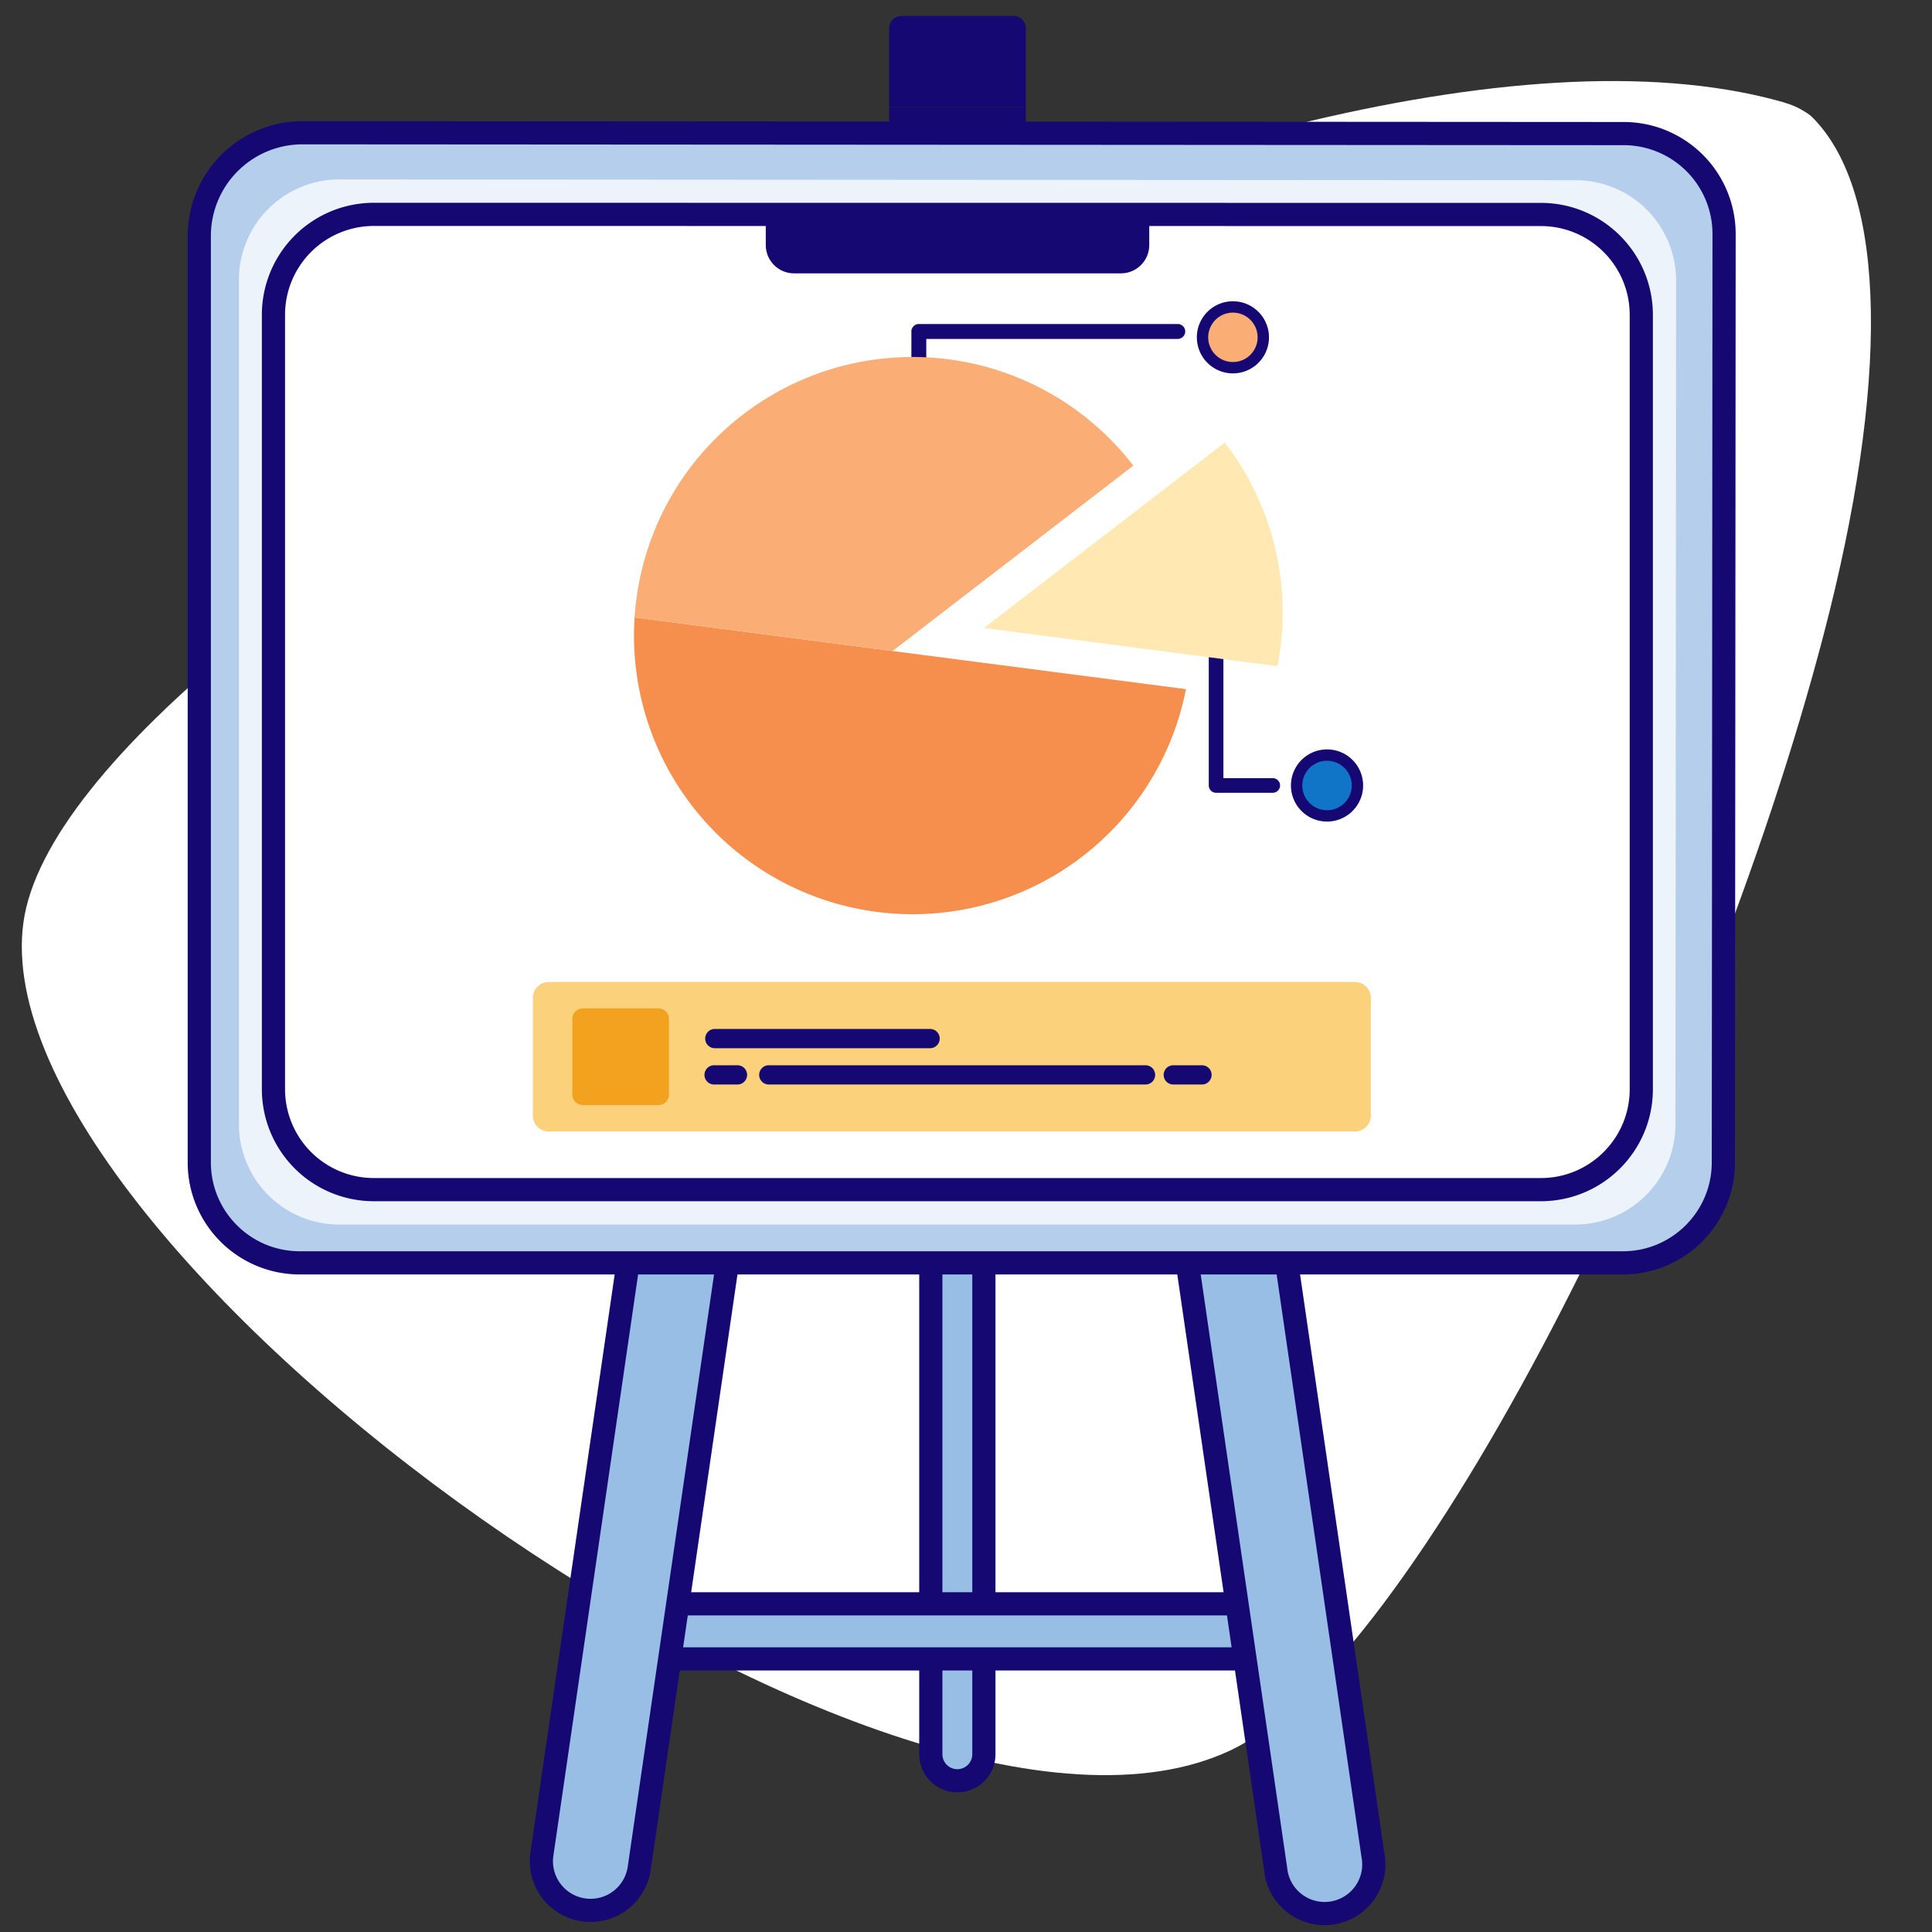
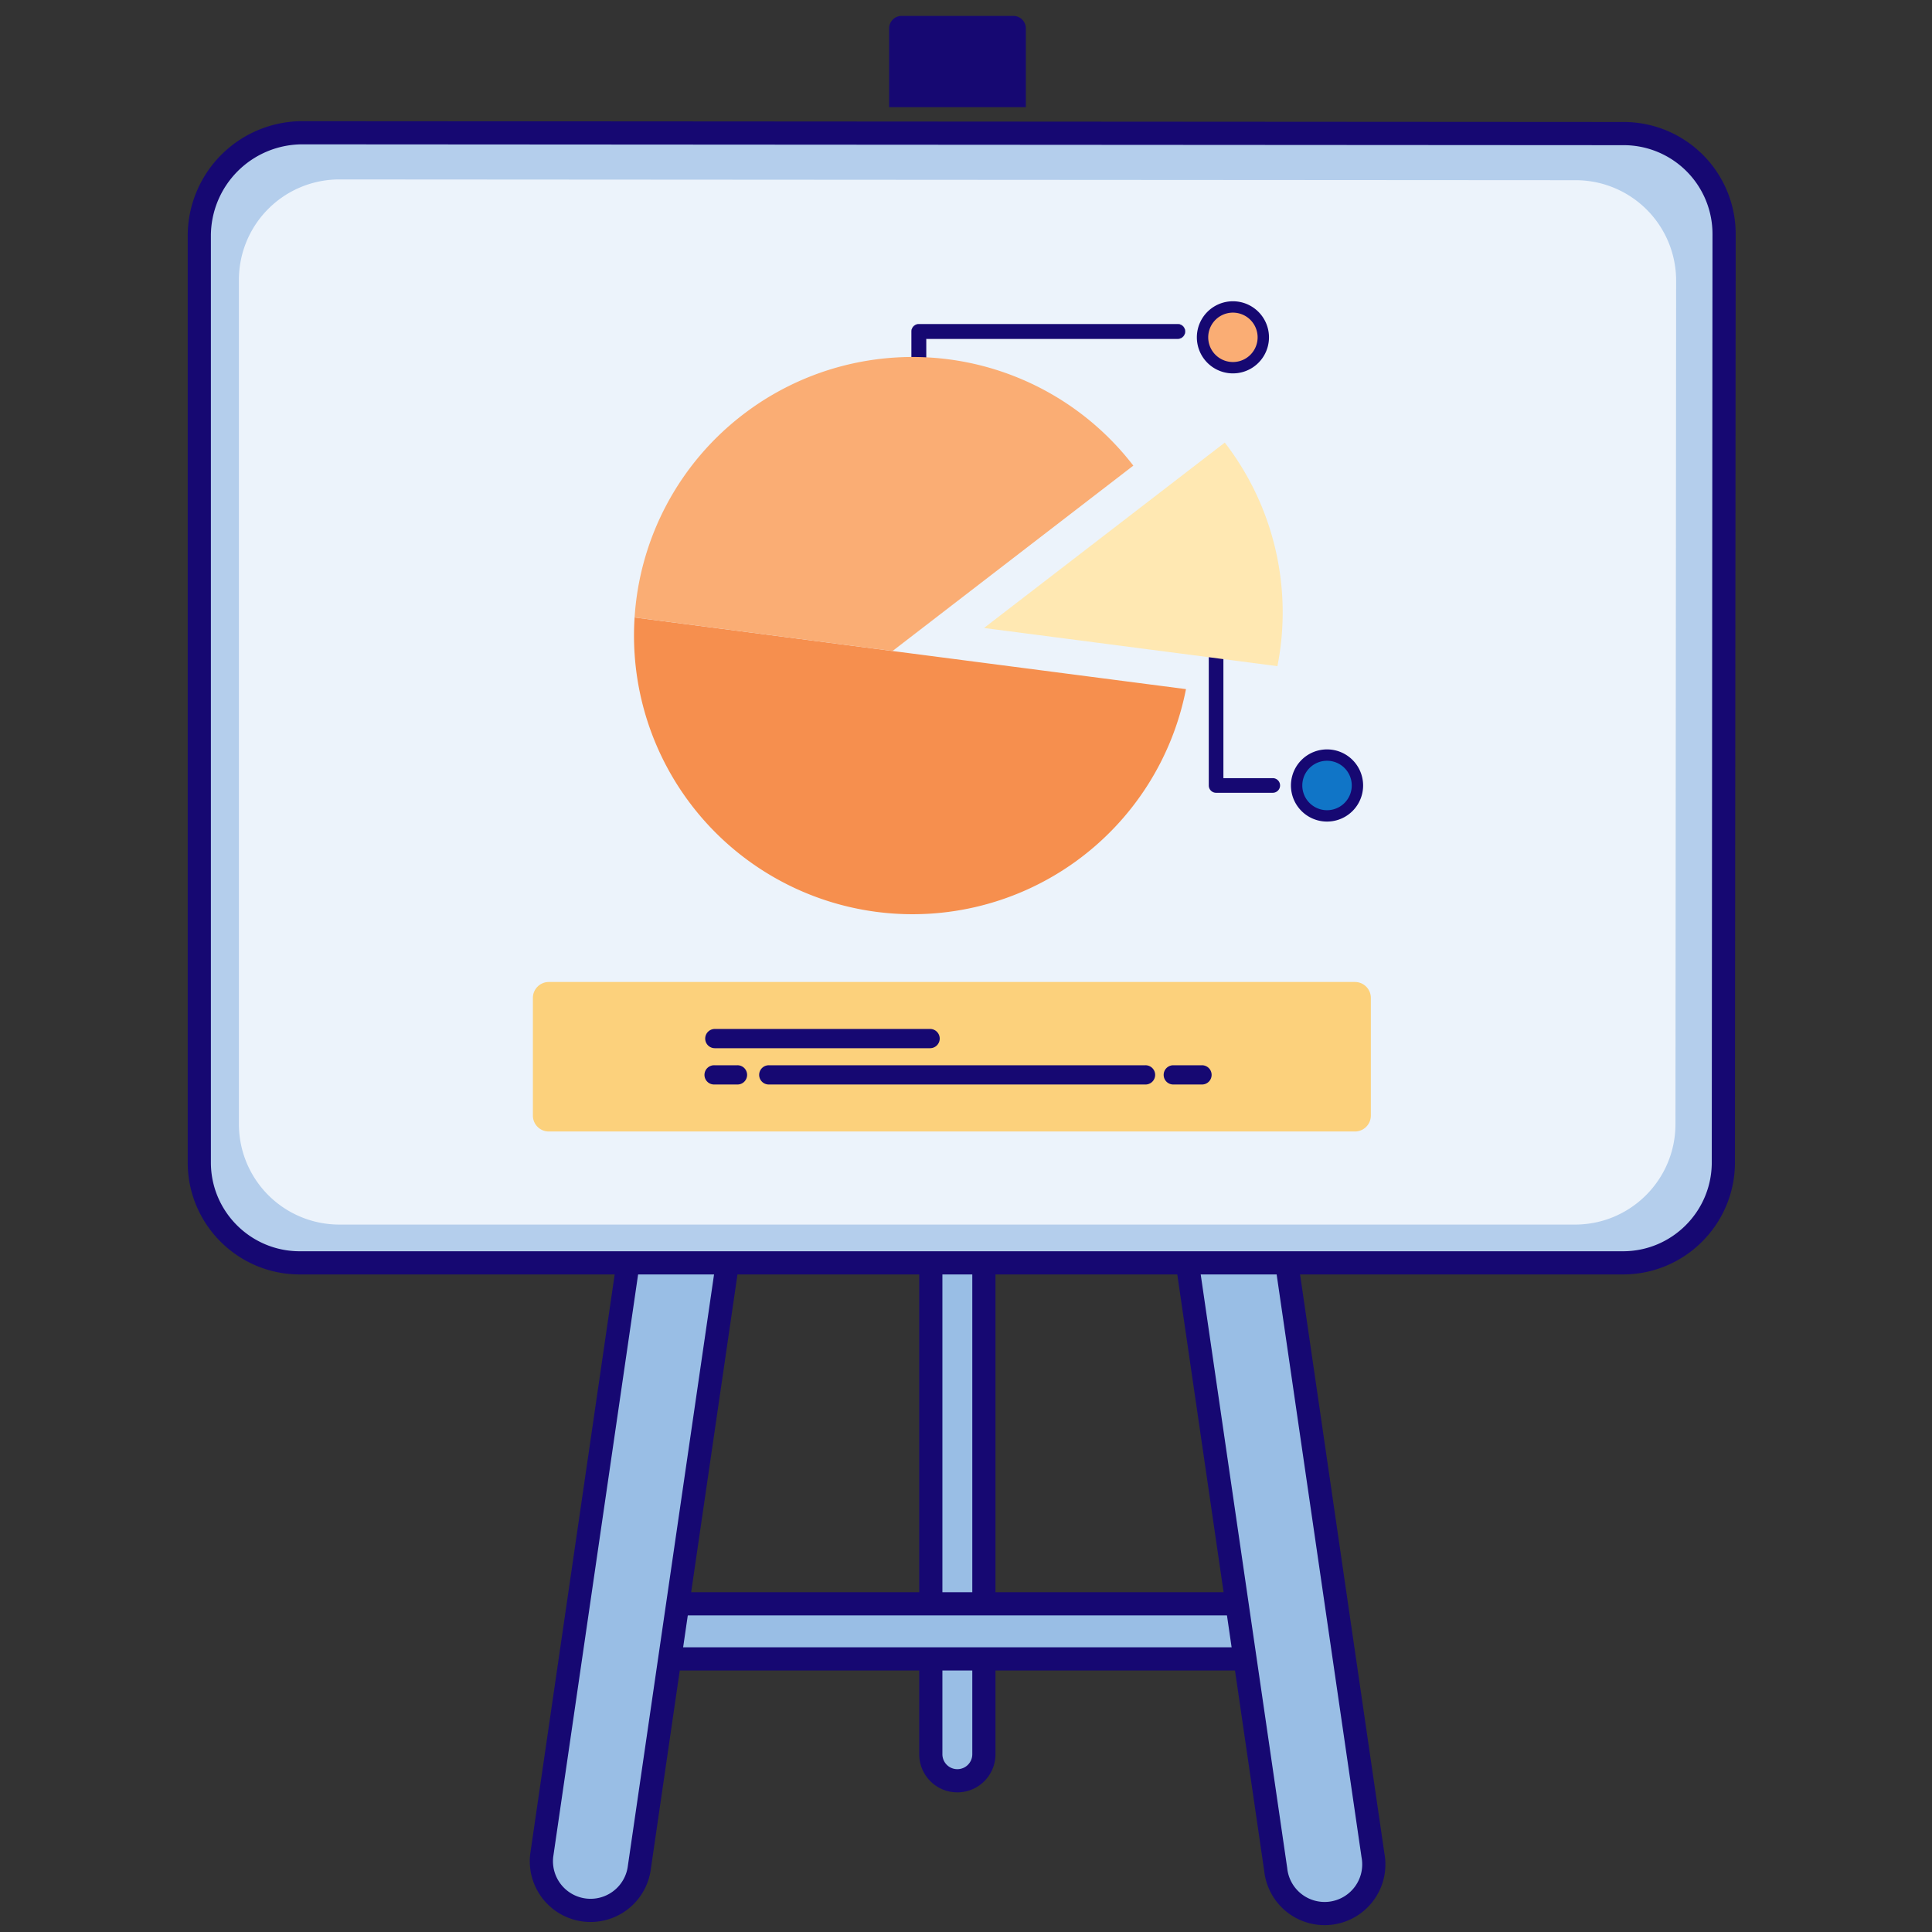
<svg xmlns="http://www.w3.org/2000/svg" xml:space="preserve" fill-rule="evenodd" stroke-linejoin="round" stroke-miterlimit="2" clip-rule="evenodd" viewBox="0 0 34725 34725">
  <rect x="0" y="0" width="34725" height="34725" fill="#333333" stroke="none" />
-   <path fill="#fff" fill-rule="nonzero" d="M22108 31464c3311-1552 8567-11996 10673-20072 1155-4427 1171-7918-215-9292-55-53-144-104-210-141-129-71-248-107-398-148C22696-711 1207 10869 421 16579c-808 5882 15555 17760 21687 14885Z" />
  <path fill="#99bee5" fill-rule="nonzero" stroke="#160872" stroke-width="416.7" d="M17684 22235v9295a477 477 0 0 1-954 0v-9295h954Z" />
  <path fill="#99bee5" fill-rule="nonzero" stroke="#160872" stroke-width="416.7" d="M22377 29816H11941l-585-605 773-385h10210l631 495-593 495Z" />
  <path fill="#99bee5" fill-rule="nonzero" stroke="#160872" stroke-width="416.7" d="m13162 22100-1676 11501a884 884 0 0 1-1749-255l1639-11246h1786ZM21253 22100l1676 11501a884 884 0 1 0 1748-255l-1638-11246h-1786Z" />
  <path fill="#b4ceec" fill-rule="nonzero" stroke="#160872" stroke-width="416.7" d="M5439 2386a1855 1855 0 0 0-1857 1855v16652c0 997 809 1805 1806 1805h23782c996 0 1804-808 1805-1804l13-16686a1805 1805 0 0 0-1804-1807l-23746-15Z" />
  <path fill="#ecf3fb" fill-rule="nonzero" d="M6100 3225a1805 1805 0 0 0-1806 1805v15175a1805 1805 0 0 0 1805 1805h22210c996 0 1804-807 1805-1804l12-15160a1805 1805 0 0 0-1804-1807l-22222-14Z" />
-   <path fill="#fff" fill-rule="nonzero" stroke="#160872" stroke-width="416.7" d="M27695 3855c997 0 1805 808 1805 1805v13917c0 997-809 1805-1805 1805H6720a1805 1805 0 0 1-1805-1805V5658a1805 1805 0 0 1 1805-1805l20975 2Z" />
-   <path fill="#160872" fill-rule="nonzero" d="M20656 3852v553c0 280-228 508-508 508h-5876a508 508 0 0 1-508-508v-553h6892Z" />
  <path fill="#160872" fill-rule="nonzero" stroke="#160872" stroke-width="4.2" d="M16515 7883c-73 0-132-59-132-131V5958c0-73 59-132 132-132h4654a131 131 0 0 1 0 263h-4523v1663c0 72-59 131-131 131Z" />
  <path fill="#160872" fill-rule="nonzero" d="M22876 14249h-1019c-72 0-131-59-131-131v-3828a131 131 0 0 1 263 0v3696h887a131 131 0 0 1 0 263Z" />
  <path fill="#ffe8b2" fill-rule="nonzero" d="M22960 11973a4995 4995 0 0 0-946-4018l-4328 3332 5274 686Z" />
  <path fill="#f68f4e" fill-rule="nonzero" d="m21315 12386-5273-685-4636-603a5007 5007 0 0 0 9910 1289l-1-1Z" />
  <path fill="#faad74" fill-rule="nonzero" d="M13348 7456a4996 4996 0 0 0-1942 3642l4636 603 4328-3332a5007 5007 0 0 0-7022-913Z" />
  <path fill="#faad74" fill-rule="nonzero" stroke="#160872" stroke-width="204.2" d="M22706 6063a546 546 0 1 1-1092 0 546 546 0 0 1 1092 0Z" />
  <path fill="#1075c7" fill-rule="nonzero" stroke="#160872" stroke-width="204.2" d="M24398 14118a546 546 0 1 1-1093 0 546 546 0 0 1 1093 0Z" />
  <path fill="#fcd17c" fill-rule="nonzero" d="M24353 20337H9864a286 286 0 0 1-286-286v-2115c0-158 129-286 286-286h14489c158 0 286 128 286 286v2115c0 158-128 286-286 286Z" />
-   <path fill="#f3a21f" fill-rule="nonzero" d="M11838 19862h-1365c-103 0-186-84-186-186v-1365c0-103 83-186 186-186h1365c102 0 186 83 186 186v1365c0 102-84 186-186 186Z" />
  <path fill="#160872" fill-rule="nonzero" d="M16717 18840h-3869a173 173 0 1 1 0-346h3869a173 173 0 1 1 0 346ZM21591 19492h-516a173 173 0 0 1 0-345h516a173 173 0 1 1 0 345ZM20576 19492h-6745a173 173 0 1 1 0-345h6745a173 173 0 1 1 0 345ZM13242 19492h-394a173 173 0 1 1 0-345h394a173 173 0 1 1 0 345ZM18438 510c0-123-100-224-224-224h-2009a224 224 0 0 0-224 224v1416h2457V510Z" />
-   <path fill="#160872" d="M15981 1926h2457v569h-2457z" />
</svg>